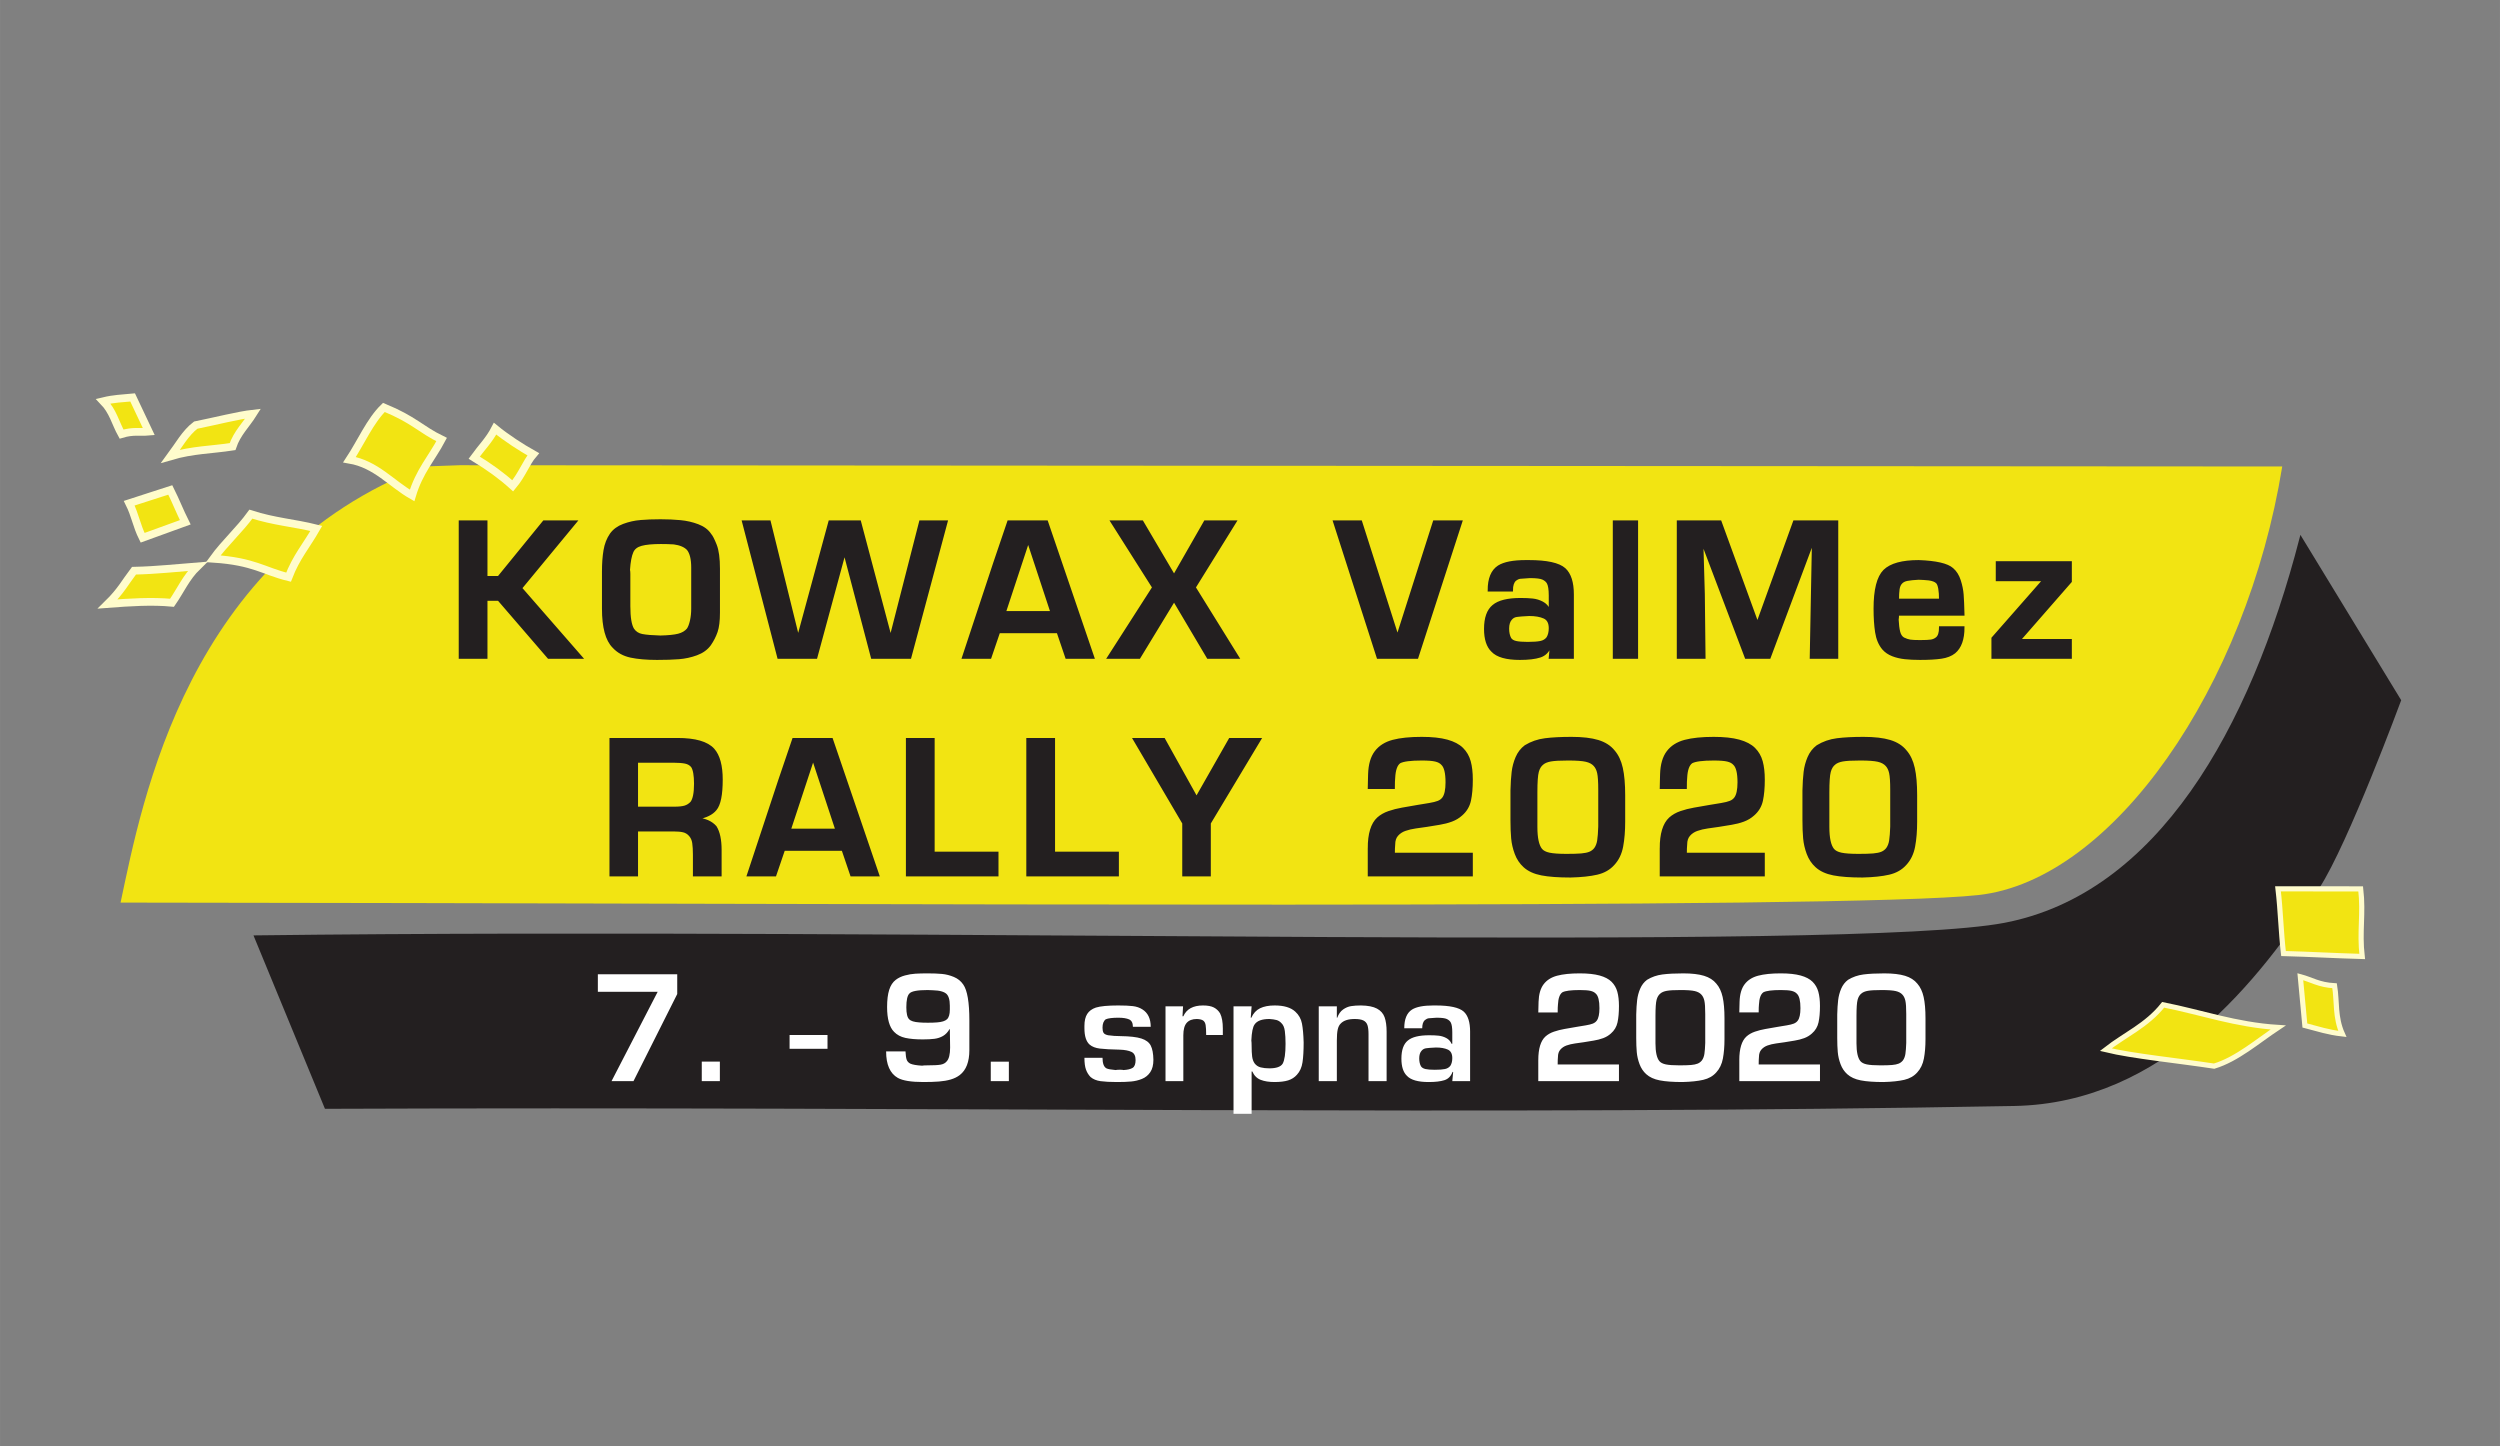
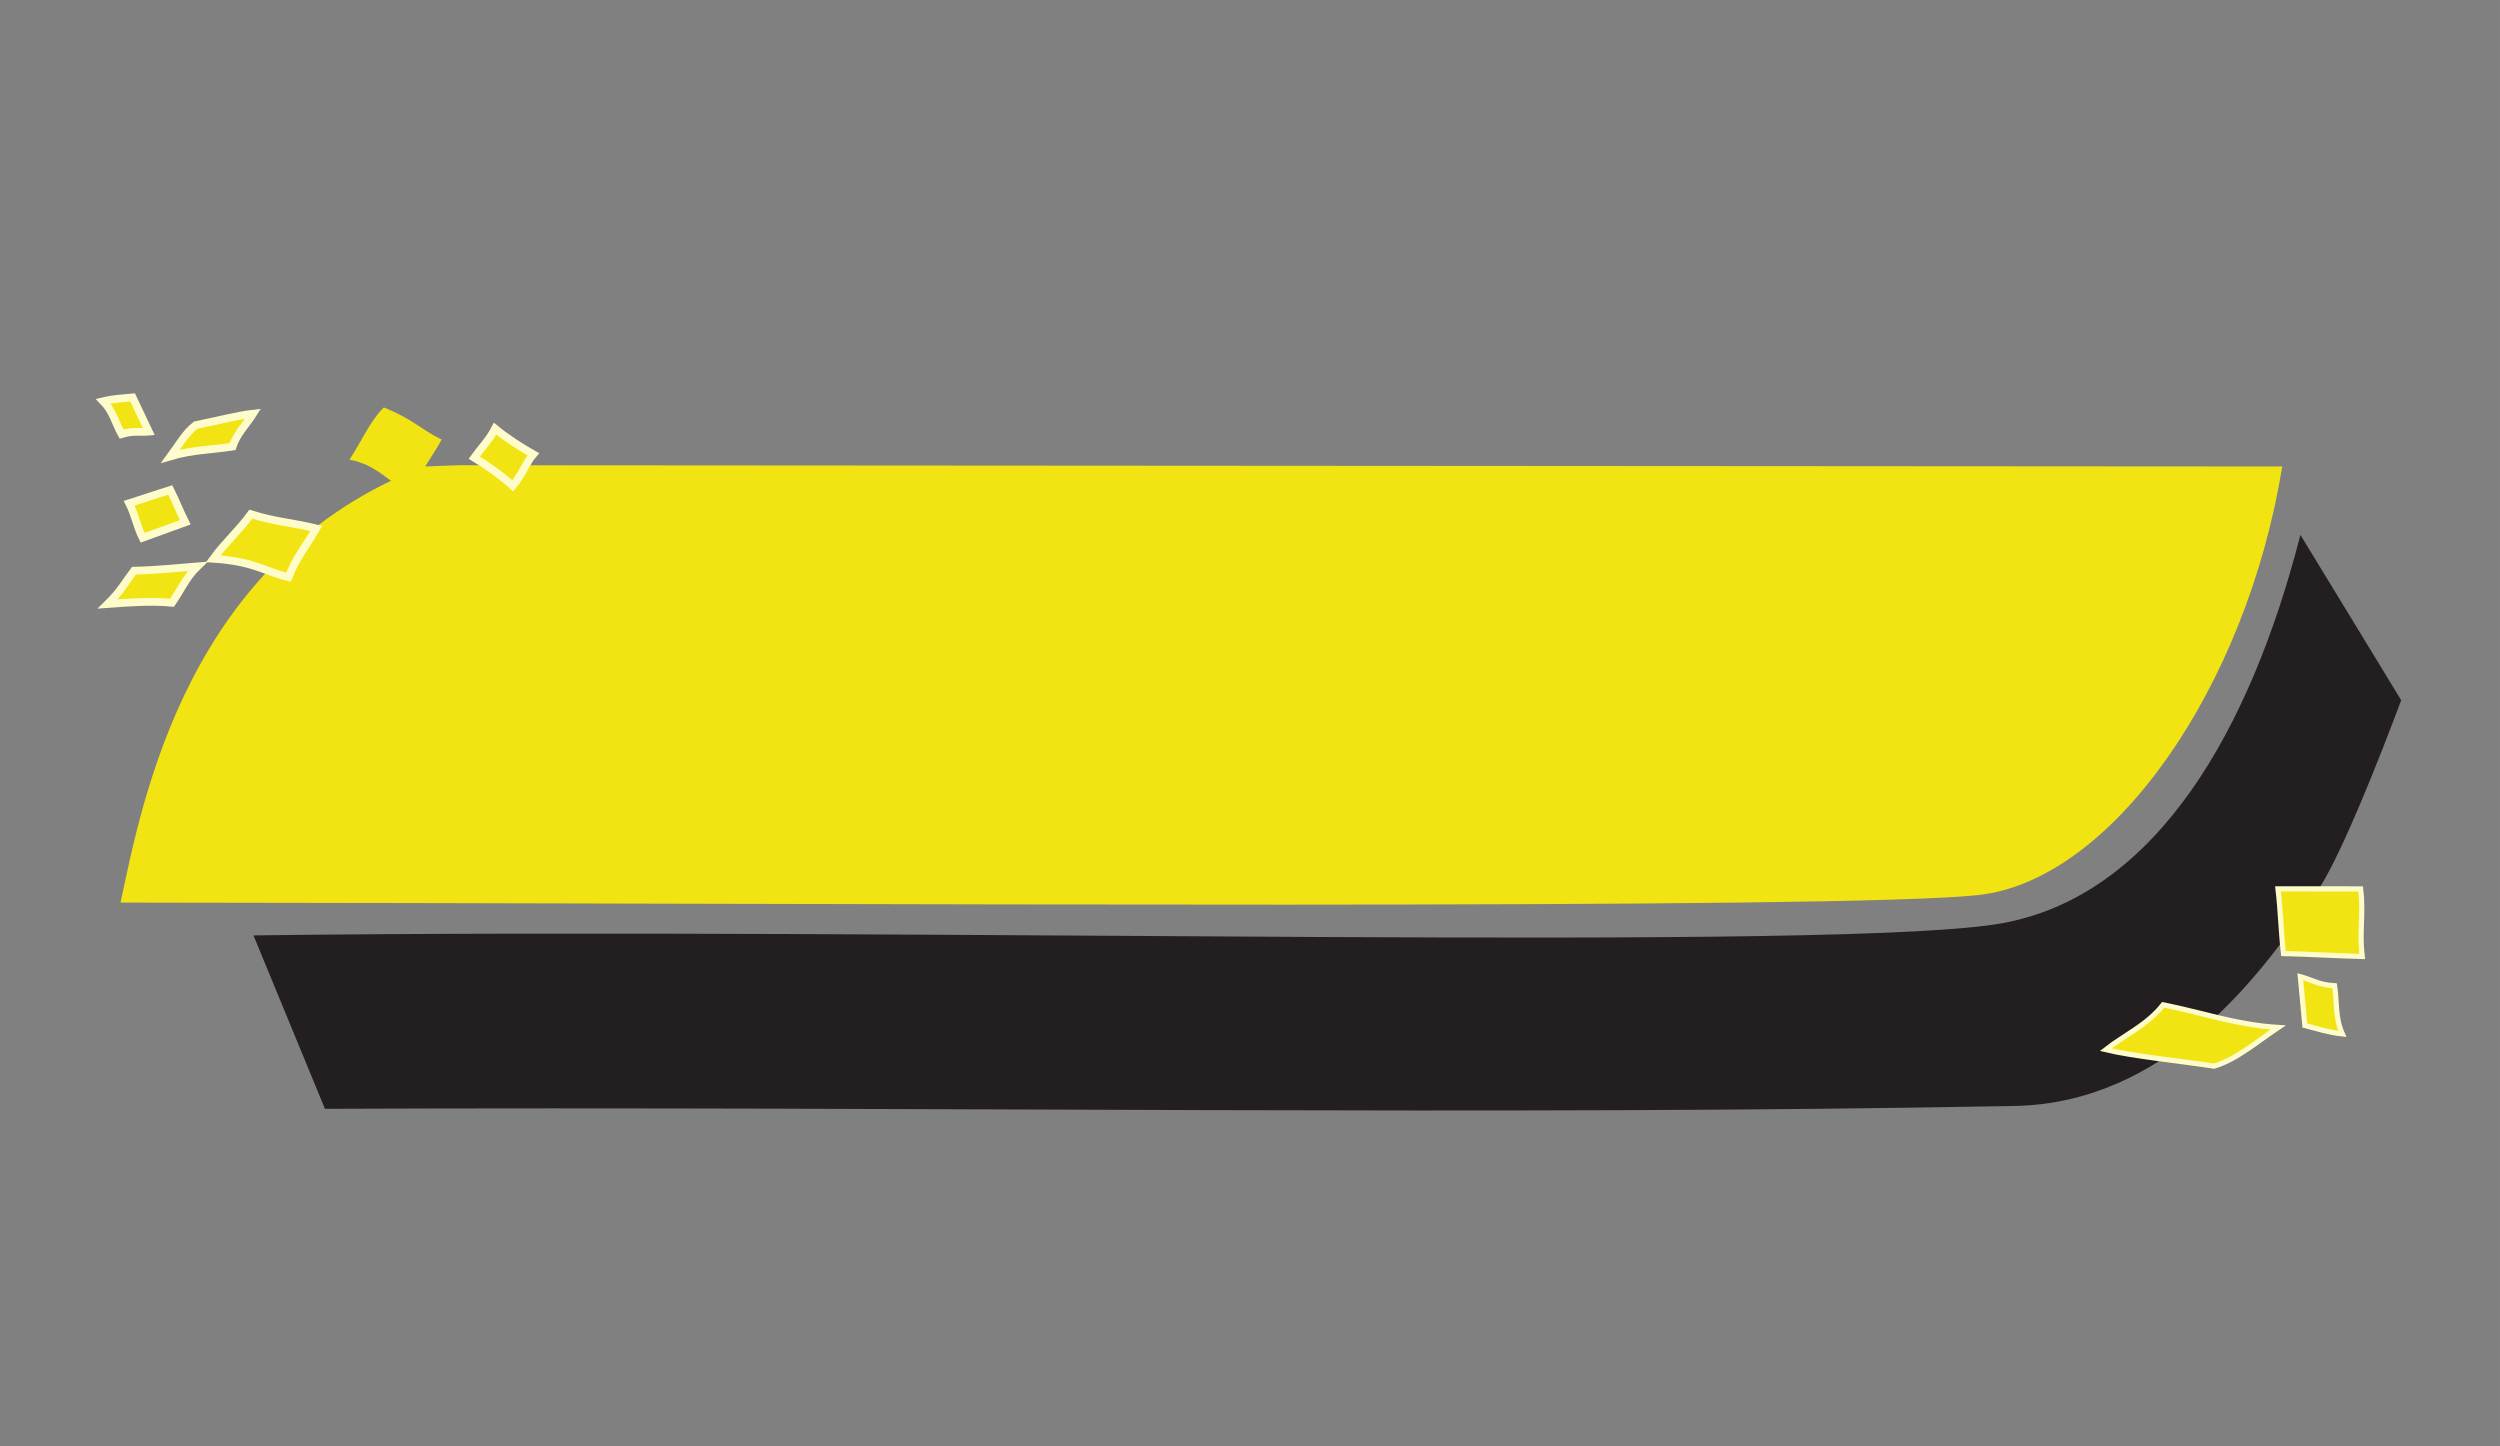
<svg xmlns="http://www.w3.org/2000/svg" width="280" height="162" viewBox="0 0 74.083 42.863" version="1.1" id="svg488">
  <rect x="0" y="0" width="74.083" height="42.863" fill="#808080" stroke="none" />
  <defs id="defs482">
    <clipPath clipPathUnits="userSpaceOnUse" id="clipPath128">
      <path d="M 95.392,642.522 H 499.883 V 790.866 H 95.392 Z" id="path126" />
    </clipPath>
    <clipPath clipPathUnits="userSpaceOnUse" id="clipPath256">
      <path d="M 0,0 H 595.276 V 841.89 H 0 Z" id="path254" />
    </clipPath>
    <clipPath clipPathUnits="userSpaceOnUse" id="clipPath128-6">
      <path d="M 95.392,642.522 H 499.883 V 790.866 H 95.392 Z" id="path126-5" />
    </clipPath>
    <clipPath clipPathUnits="userSpaceOnUse" id="clipPath256-6">
-       <path d="M 0,0 H 595.276 V 841.89 H 0 Z" id="path254-9" />
-     </clipPath>
+       </clipPath>
  </defs>
  <g id="layer1" transform="matrix(0.519,0,0,0.519,15.034,-62.539)">
    <g transform="matrix(0.353,0,0,-0.353,-62.609,414.574)" id="g122">
      <g id="g124" clip-path="url(#clipPath128-6)">
        <g id="g130" transform="translate(163.936,757.621)">
          <path d="M 0,0 5.687,0.202 C 104.89,0.134 201.311,0.067 300.514,-0.002 294.739,-35.672 273.09,-66.915 251.391,-69.319 229.693,-71.724 74.38,-70.653 -49.135,-70.541 -45.629,-54.109 -38.368,-14.637 0,0" style="fill:#f2e412;fill-opacity:1;fill-rule:evenodd;stroke:none" id="path132" />
        </g>
        <g id="g134" transform="translate(157.392,767.175)">
          <path d="M 0,0 C 4.917,-2.022 5.896,-3.521 9.34,-5.198 7.747,-8.213 5.738,-10.311 4.562,-14.242 1.187,-12.313 -1.272,-9.191 -5.563,-8.456 -3.709,-5.637 -2.215,-2.152 0,0" style="fill:#f2e412;fill-opacity:1;fill-rule:evenodd;stroke:none" id="path136" />
        </g>
        <g id="g138" transform="translate(157.392,767.175)">
-           <path d="M 0,0 C 4.917,-2.022 5.896,-3.521 9.34,-5.198 7.747,-8.213 5.738,-10.311 4.562,-14.242 1.187,-12.313 -1.272,-9.191 -5.563,-8.456 -3.709,-5.637 -2.215,-2.152 0,0 Z" style="fill:none;stroke:#fffccc;stroke-width:1.251;stroke-linecap:butt;stroke-linejoin:miter;stroke-miterlimit:22.926;stroke-dasharray:none;stroke-opacity:1" id="path140" />
-         </g>
+           </g>
        <g id="g142" transform="translate(136.252,766.174)">
          <path d="m 0,0 c -1.113,-1.78 -2.614,-3.172 -3.338,-5.341 -3.338,-0.519 -6.454,-0.511 -10.014,-1.557 1.261,1.705 2.411,3.8 4.061,5.034 C -6.194,-1.242 -2.348,-0.26 0,0" style="fill:#f2e412;fill-opacity:1;fill-rule:evenodd;stroke:none" id="path144" />
        </g>
        <g id="g146" transform="translate(136.252,766.174)">
          <path d="m 0,0 c -1.113,-1.78 -2.614,-3.172 -3.338,-5.341 -3.338,-0.519 -6.454,-0.511 -10.014,-1.557 1.261,1.705 2.411,3.8 4.061,5.034 C -6.194,-1.242 -2.348,-0.26 0,0 Z" style="fill:none;stroke:#fffccc;stroke-width:1.251;stroke-linecap:butt;stroke-linejoin:miter;stroke-miterlimit:22.926;stroke-dasharray:none;stroke-opacity:1" id="path148" />
        </g>
        <g id="g150" transform="translate(135.876,749.907)">
          <path d="M 0,0 C 3.865,-1.237 6.965,-1.402 10.58,-2.306 8.996,-5.091 7.346,-6.933 6.095,-10.189 2.038,-9.196 0.534,-7.648 -6.077,-7.21 -4.223,-4.651 -1.854,-2.559 0,0" style="fill:#f2e412;fill-opacity:1;fill-rule:evenodd;stroke:none" id="path152" />
        </g>
        <g id="g154" transform="translate(135.876,749.907)">
          <path d="M 0,0 C 3.865,-1.237 6.965,-1.402 10.58,-2.306 8.996,-5.091 7.346,-6.933 6.095,-10.189 2.038,-9.196 0.534,-7.648 -6.077,-7.21 -4.223,-4.651 -1.854,-2.559 0,0 Z" style="fill:none;stroke:#fffccc;stroke-width:1.251;stroke-linecap:butt;stroke-linejoin:miter;stroke-miterlimit:22.926;stroke-dasharray:none;stroke-opacity:1" id="path156" />
        </g>
        <g id="g158" transform="translate(125.266,748.594)">
          <path d="M 0,0 -6.899,-2.504 C -7.9,-0.501 -8.069,1.085 -9.07,3.088 -6.622,3.904 -4.869,4.415 -2.421,5.23 -1.512,3.413 -0.909,1.818 0,0" style="fill:#f2e412;fill-opacity:1;fill-rule:evenodd;stroke:none" id="path160" />
        </g>
        <g id="g162" transform="translate(125.266,748.594)">
          <path d="M 0,0 -6.899,-2.504 C -7.9,-0.501 -8.069,1.085 -9.07,3.088 -6.622,3.904 -4.869,4.415 -2.421,5.23 -1.512,3.413 -0.909,1.818 0,0 Z" style="fill:none;stroke:#fffccc;stroke-width:1.251;stroke-linecap:butt;stroke-linejoin:miter;stroke-miterlimit:22.926;stroke-dasharray:none;stroke-opacity:1" id="path164" />
        </g>
        <g id="g166" transform="translate(111.997,768.177)">
          <path d="M 0,0 C 1.808,0.435 2.896,0.425 4.755,0.611 L 7.371,-4.921 C 5.902,-5.053 4.861,-4.744 2.963,-5.319 1.975,-3.546 1.596,-1.648 0,0" style="fill:#f2e412;fill-opacity:1;fill-rule:evenodd;stroke:none" id="path168" />
        </g>
        <g id="g170" transform="translate(111.997,768.177)">
          <path d="M 0,0 C 1.808,0.435 2.896,0.425 4.755,0.611 L 7.371,-4.921 C 5.902,-5.053 4.861,-4.744 2.963,-5.319 1.975,-3.546 1.596,-1.648 0,0 Z" style="fill:none;stroke:#fffccc;stroke-width:1.251;stroke-linecap:butt;stroke-linejoin:miter;stroke-miterlimit:22.926;stroke-dasharray:none;stroke-opacity:1" id="path172" />
        </g>
        <g id="g174" transform="translate(112.72,735.38)">
          <path d="m 0,0 c 3.551,0.273 7.171,0.504 10.404,0.196 1.372,1.966 2.26,4.097 4.116,5.897 C 11.108,5.834 8.01,5.461 4.252,5.381 2.816,3.505 2.155,2.112 0,0" style="fill:#f2e412;fill-opacity:1;fill-rule:evenodd;stroke:none" id="path176" />
        </g>
        <g id="g178" transform="translate(112.72,735.38)">
          <path d="m 0,0 c 3.551,0.273 7.171,0.504 10.404,0.196 1.372,1.966 2.26,4.097 4.116,5.897 C 11.108,5.834 8.01,5.461 4.252,5.381 2.816,3.505 2.155,2.112 0,0 Z" style="fill:none;stroke:#fffccc;stroke-width:1.251;stroke-linecap:butt;stroke-linejoin:miter;stroke-miterlimit:22.926;stroke-dasharray:none;stroke-opacity:1" id="path180" />
        </g>
        <g id="g182" transform="translate(172,759.051)">
          <path d="M 0,0 C 1.15,1.595 2.421,2.828 3.378,4.685 5.155,3.226 7.609,1.628 9.552,0.542 8.394,-0.804 7.789,-2.704 6.231,-4.562 4.397,-2.902 2.467,-1.507 0,0" style="fill:#f2e412;fill-opacity:1;fill-rule:evenodd;stroke:none" id="path184" />
        </g>
        <g id="g186" transform="translate(172,759.051)">
          <path d="M 0,0 C 1.15,1.595 2.421,2.828 3.378,4.685 5.155,3.226 7.609,1.628 9.552,0.542 8.394,-0.804 7.789,-2.704 6.231,-4.562 4.397,-2.902 2.467,-1.507 0,0 Z" style="fill:none;stroke:#fffccc;stroke-width:1.251;stroke-linecap:butt;stroke-linejoin:miter;stroke-miterlimit:22.926;stroke-dasharray:none;stroke-opacity:1" id="path188" />
        </g>
        <g id="g190" transform="translate(136.649,681.542)">
          <path d="m 0,0 c 108.534,1.346 258.13,-2.741 282.94,2.038 24.811,4.779 39.864,31.417 47.89,62.378 l 15.951,-26.169 c 0,0 -8.523,-23.075 -13.174,-30.219 -9.662,-14.842 -25.037,-34.698 -49.141,-35.152 -84.2,-1.584 -172.921,-0.052 -273.097,-0.459 z" style="fill:#231f20;fill-opacity:1;fill-rule:evenodd;stroke:#231f20;stroke-width:0.473;stroke-linecap:butt;stroke-linejoin:miter;stroke-miterlimit:22.926;stroke-dasharray:none;stroke-opacity:1" id="path192" />
        </g>
        <g id="g194" transform="translate(435.906,663.29)">
          <path d="M 0,0 C 3.095,2.419 6.625,3.905 9.284,7.256 15.486,6.034 20.959,4.027 27.888,3.591 24.58,1.398 21.218,-1.55 17.528,-2.665 11.686,-1.777 4.294,-1.044 0,0" style="fill:#f2e412;fill-opacity:1;fill-rule:evenodd;stroke:none" id="path196" />
        </g>
        <g id="g198" transform="translate(435.906,663.29)">
          <path d="M 0,0 C 3.095,2.419 6.625,3.905 9.284,7.256 15.486,6.034 20.959,4.027 27.888,3.591 24.58,1.398 21.218,-1.55 17.528,-2.665 11.686,-1.777 4.294,-1.044 0,0 Z" style="fill:none;stroke:#fffccc;stroke-width:0.834;stroke-linecap:butt;stroke-linejoin:miter;stroke-miterlimit:22.926;stroke-dasharray:none;stroke-opacity:1" id="path200" />
        </g>
        <g id="g202" transform="translate(463.766,689.305)">
          <path d="m 0,0 13.375,-0.009 c 0.468,-4.054 -0.232,-6.876 0.236,-10.93 -4.701,0.128 -8.023,0.346 -12.723,0.473 C 0.464,-6.787 0.424,-3.679 0,0" style="fill:#f2e412;fill-opacity:1;fill-rule:evenodd;stroke:none" id="path204" />
        </g>
        <g id="g206" transform="translate(463.766,689.305)">
          <path d="m 0,0 13.375,-0.009 c 0.468,-4.054 -0.232,-6.876 0.236,-10.93 -4.701,0.128 -8.023,0.346 -12.723,0.473 C 0.464,-6.787 0.424,-3.679 0,0 Z" style="fill:none;stroke:#fffccc;stroke-width:0.834;stroke-linecap:butt;stroke-linejoin:miter;stroke-miterlimit:22.926;stroke-dasharray:none;stroke-opacity:1" id="path208" />
        </g>
        <g id="g210" transform="translate(474.171,665.838)">
          <path d="M 0,0 C -2.394,0.271 -3.715,0.765 -6.061,1.362 L -6.797,9.257 C -4.949,8.768 -3.818,7.93 -1.253,7.79 -0.835,5.193 -1.213,2.714 0,0" style="fill:#f2e412;fill-opacity:1;fill-rule:evenodd;stroke:none" id="path212" />
        </g>
        <g id="g214" transform="translate(474.171,665.838)">
          <path d="M 0,0 C -2.394,0.271 -3.715,0.765 -6.061,1.362 L -6.797,9.257 C -4.949,8.768 -3.818,7.93 -1.253,7.79 -0.835,5.193 -1.213,2.714 0,0 Z" style="fill:none;stroke:#fffccc;stroke-width:0.834;stroke-linecap:butt;stroke-linejoin:miter;stroke-miterlimit:22.926;stroke-dasharray:none;stroke-opacity:1" id="path216" />
        </g>
        <g id="g218" transform="translate(43.994,125.072)">
          <path d="m 0,0 c 2.085,0 4.17,-2.085 4.17,-4.17 0,-2.085 -2.085,-4.17 -4.17,-4.17 -2.085,0 -4.17,2.085 -4.17,4.17 C -4.17,-2.085 -2.085,0 0,0" style="fill:#ffffff;fill-opacity:1;fill-rule:nonzero;stroke:#000000;stroke-width:0.25;stroke-linecap:butt;stroke-linejoin:miter;stroke-miterlimit:10;stroke-dasharray:none;stroke-opacity:1" id="path220" />
        </g>
        <g id="g222" transform="translate(43.994,852.31)">
          <path d="m 0,0 c 2.085,0 4.17,-2.085 4.17,-4.17 0,-2.085 -2.085,-4.17 -4.17,-4.17 -2.085,0 -4.17,2.085 -4.17,4.17 C -4.17,-2.085 -2.085,0 0,0" style="fill:#ffffff;fill-opacity:1;fill-rule:nonzero;stroke:#000000;stroke-width:0.25;stroke-linecap:butt;stroke-linejoin:miter;stroke-miterlimit:10;stroke-dasharray:none;stroke-opacity:1" id="path224" />
        </g>
        <g id="g226" transform="translate(566.07,852.31)">
          <path d="m 0,0 c 2.085,0 4.17,-2.085 4.17,-4.17 0,-2.085 -2.085,-4.17 -4.17,-4.17 -2.085,0 -4.17,2.085 -4.17,4.17 C -4.17,-2.085 -2.085,0 0,0" style="fill:#ffffff;fill-opacity:1;fill-rule:nonzero;stroke:#000000;stroke-width:0.25;stroke-linecap:butt;stroke-linejoin:miter;stroke-miterlimit:10;stroke-dasharray:none;stroke-opacity:1" id="path228" />
        </g>
        <g id="g230" transform="translate(566.07,125.072)">
          <path d="m 0,0 c 2.085,0 4.17,-2.085 4.17,-4.17 0,-2.085 -2.085,-4.17 -4.17,-4.17 -2.085,0 -4.17,2.085 -4.17,4.17 C -4.17,-2.085 -2.085,0 0,0" style="fill:#ffffff;fill-opacity:1;fill-rule:nonzero;stroke:#000000;stroke-width:0.25;stroke-linecap:butt;stroke-linejoin:miter;stroke-miterlimit:10;stroke-dasharray:none;stroke-opacity:1" id="path232" />
        </g>
        <g id="g234" transform="translate(43.994,150.092)">
          <path d="m 0,0 c 2.085,0 4.17,-2.085 4.17,-4.17 0,-2.085 -2.085,-4.17 -4.17,-4.17 -2.085,0 -4.17,2.085 -4.17,4.17 C -4.17,-2.085 -2.085,0 0,0" style="fill:#000000;fill-opacity:1;fill-rule:nonzero;stroke:#ffffff;stroke-width:0.25;stroke-linecap:butt;stroke-linejoin:miter;stroke-miterlimit:10;stroke-dasharray:none;stroke-opacity:1" id="path236" />
        </g>
        <g id="g238" transform="translate(43.994,827.29)">
          <path d="m 0,0 c 2.085,0 4.17,-2.085 4.17,-4.17 0,-2.085 -2.085,-4.17 -4.17,-4.17 -2.085,0 -4.17,2.085 -4.17,4.17 C -4.17,-2.085 -2.085,0 0,0" style="fill:#000000;fill-opacity:1;fill-rule:nonzero;stroke:#ffffff;stroke-width:0.25;stroke-linecap:butt;stroke-linejoin:miter;stroke-miterlimit:10;stroke-dasharray:none;stroke-opacity:1" id="path240" />
        </g>
        <g id="g242" transform="translate(566.07,827.29)">
-           <path d="m 0,0 c 2.085,0 4.17,-2.085 4.17,-4.17 0,-2.085 -2.085,-4.17 -4.17,-4.17 -2.085,0 -4.17,2.085 -4.17,4.17 C -4.17,-2.085 -2.085,0 0,0" style="fill:#000000;fill-opacity:1;fill-rule:nonzero;stroke:#ffffff;stroke-width:0.25;stroke-linecap:butt;stroke-linejoin:miter;stroke-miterlimit:10;stroke-dasharray:none;stroke-opacity:1" id="path244" />
-         </g>
+           </g>
        <g id="g246" transform="translate(566.07,150.092)">
          <path d="m 0,0 c 2.085,0 4.17,-2.085 4.17,-4.17 0,-2.085 -2.085,-4.17 -4.17,-4.17 -2.085,0 -4.17,2.085 -4.17,4.17 C -4.17,-2.085 -2.085,0 0,0" style="fill:#000000;fill-opacity:1;fill-rule:nonzero;stroke:#ffffff;stroke-width:0.25;stroke-linecap:butt;stroke-linejoin:miter;stroke-miterlimit:10;stroke-dasharray:none;stroke-opacity:1" id="path248" />
        </g>
      </g>
    </g>
    <g transform="matrix(0.353,0,0,-0.353,-61.996,415.195)" id="g250">
      <g id="g252" clip-path="url(#clipPath256-6)">
        <g id="g258" transform="translate(199.943,674.412)">
          <path d="m 0,0 -7.467,-14.456 h 3.551 l 7.078,14.09 V 2.837 H -9.678 V 0 Z m 7.131,-14.456 h 2.927 v 3.158 H 7.131 Z m 14.203,5.235 h 6.136 v 2.235 h -6.136 z m 29.08,4.588 c 0,2.935 -0.33,4.871 -0.99,5.81 -0.372,0.547 -0.876,0.955 -1.512,1.221 -0.636,0.266 -1.28,0.43 -1.933,0.49 -0.653,0.06 -1.427,0.09 -2.32,0.09 -0.762,0 -1.418,-0.017 -1.97,-0.051 C 41.137,2.893 40.573,2.799 39.997,2.643 39.421,2.487 38.927,2.252 38.514,1.936 38.026,1.565 37.67,1.022 37.445,0.309 c -0.226,-0.713 -0.338,-1.638 -0.338,-2.776 0,-1.921 0.377,-3.26 1.131,-4.014 0.469,-0.488 1.077,-0.813 1.824,-0.977 0.747,-0.163 1.683,-0.245 2.809,-0.245 0.769,0 1.406,0.033 1.908,0.099 0.503,0.066 0.962,0.219 1.377,0.459 0.414,0.241 0.764,0.609 1.05,1.105 h 0.05 l 0.045,-2.975 c 0,-1.105 -0.185,-1.852 -0.557,-2.243 -0.225,-0.278 -0.553,-0.455 -0.982,-0.53 -0.43,-0.075 -1.163,-0.112 -2.198,-0.112 -0.338,0 -0.607,-0.017 -0.805,-0.051 -0.886,0.053 -1.517,0.162 -1.892,0.327 -0.3,0.154 -0.499,0.372 -0.597,0.655 -0.097,0.284 -0.159,0.726 -0.185,1.326 h -3.136 c 0,-2.137 0.631,-3.565 1.892,-4.285 0.795,-0.446 2.171,-0.669 4.126,-0.669 0.983,0 1.827,0.028 2.53,0.082 0.704,0.054 1.338,0.164 1.903,0.329 0.565,0.165 1.053,0.405 1.466,0.721 1.032,0.799 1.548,2.137 1.548,4.013 z m -3.158,1.754 c 0,-0.759 -0.154,-1.281 -0.461,-1.567 -0.301,-0.282 -0.839,-0.451 -1.616,-0.507 -0.383,-0.034 -0.874,-0.051 -1.475,-0.051 -0.6,0 -1.069,0.017 -1.407,0.051 -0.818,0.056 -1.357,0.225 -1.616,0.507 -0.307,0.286 -0.461,0.932 -0.461,1.938 0,1.169 0.169,1.914 0.506,2.237 0.323,0.368 1.301,0.552 2.933,0.552 0.267,-0.011 0.551,-0.022 0.853,-0.033 0.302,-0.012 0.566,-0.031 0.791,-0.057 0.225,-0.026 0.461,-0.077 0.706,-0.152 0.246,-0.075 0.454,-0.178 0.623,-0.31 0.416,-0.327 0.624,-0.988 0.624,-1.983 v -0.254 z m 6.62,-11.577 h 2.927 v 3.158 h -2.927 z m 24.51,11.619 c -0.435,0.277 -0.948,0.451 -1.539,0.521 -0.591,0.069 -1.369,0.104 -2.334,0.104 -1.707,0 -2.921,-0.115 -3.642,-0.344 C 70.244,-2.77 69.78,-3.111 69.478,-3.58 69.176,-4.049 69.025,-4.7 69.025,-5.534 v -0.365 c 0,-1.273 0.283,-2.157 0.85,-2.652 0.398,-0.338 0.949,-0.55 1.655,-0.636 0.705,-0.086 1.777,-0.145 3.214,-0.175 0.814,-0.03 1.444,-0.15 1.889,-0.36 0.444,-0.21 0.667,-0.651 0.667,-1.323 0,-0.645 -0.163,-1.067 -0.487,-1.266 -0.325,-0.199 -0.823,-0.315 -1.495,-0.349 -0.075,0.034 -0.221,0.05 -0.439,0.05 h -0.231 c -0.229,0 -0.42,-0.016 -0.574,-0.05 -0.754,0.064 -1.253,0.157 -1.497,0.281 -0.417,0.237 -0.625,0.805 -0.625,1.706 h -2.927 c 0,-0.807 0.083,-1.443 0.25,-1.908 0.167,-0.466 0.414,-0.867 0.741,-1.205 0.416,-0.357 0.961,-0.581 1.635,-0.673 0.673,-0.092 1.543,-0.138 2.609,-0.138 h 0.158 c 0.833,0 1.556,0.028 2.17,0.085 0.613,0.056 1.197,0.197 1.75,0.422 0.554,0.225 1,0.587 1.337,1.086 0.338,0.499 0.507,1.167 0.507,2.004 -0.019,1.01 -0.162,1.776 -0.431,2.3 -0.268,0.523 -0.776,0.904 -1.522,1.143 -0.747,0.238 -1.864,0.366 -3.35,0.385 -0.705,0 -1.381,0.047 -2.026,0.141 -0.402,0.086 -0.652,0.228 -0.752,0.425 -0.099,0.197 -0.149,0.463 -0.149,0.797 0,0.649 0.176,1.103 0.529,1.362 0.409,0.169 1.087,0.253 2.032,0.253 0.751,0 1.331,-0.091 1.74,-0.273 0.409,-0.182 0.613,-0.582 0.613,-1.202 h 2.883 c 0,1.321 -0.455,2.265 -1.363,2.832 m 6.592,0.484 h -2.837 v -12.103 h 2.882 v 7.425 c 0,0.923 0.182,1.592 0.547,2.007 0.365,0.415 0.913,0.622 1.646,0.622 0.474,-0.019 0.814,-0.103 1.021,-0.253 0.206,-0.151 0.338,-0.394 0.394,-0.732 0.057,-0.338 0.085,-0.871 0.085,-1.599 h 2.696 v 1.036 c 0,1.043 -0.146,1.859 -0.438,2.449 -0.251,0.42 -0.587,0.74 -1.008,0.959 -0.42,0.22 -1.007,0.33 -1.762,0.33 -1.606,0 -2.667,-0.584 -3.181,-1.751 h -0.135 z m 12.565,-9.879 c -0.406,0.101 -0.736,0.319 -0.991,0.653 -0.21,0.297 -0.343,0.667 -0.4,1.11 -0.056,0.443 -0.084,1.019 -0.084,1.729 0,0.383 -0.015,0.667 -0.045,0.851 0.056,1.333 0.232,2.202 0.529,2.608 0.394,0.586 1.193,0.879 2.398,0.879 0.465,-0.03 0.849,-0.086 1.151,-0.169 0.302,-0.083 0.572,-0.257 0.808,-0.524 0.278,-0.263 0.455,-0.684 0.532,-1.262 0.077,-0.578 0.115,-1.265 0.115,-2.062 0,-1.573 -0.154,-2.642 -0.461,-3.205 -0.312,-0.507 -1.027,-0.76 -2.145,-0.76 -0.533,0 -1.002,0.05 -1.407,0.152 M 96.18,-12.89 c 0.297,-0.666 0.748,-1.117 1.354,-1.353 0.606,-0.236 1.347,-0.354 2.221,-0.354 0.919,0 1.662,0.089 2.226,0.268 0.565,0.178 1.037,0.481 1.416,0.909 0.48,0.521 0.782,1.195 0.904,2.021 0.122,0.825 0.183,1.889 0.183,3.191 -0.034,1.265 -0.124,2.284 -0.271,3.057 -0.146,0.773 -0.51,1.422 -1.092,1.948 -0.72,0.66 -1.827,0.991 -3.321,0.991 -0.957,0 -1.746,-0.151 -2.367,-0.453 -0.621,-0.303 -1.091,-0.812 -1.41,-1.529 h -0.096 l 0.141,1.841 h -2.927 v -17.383 h 2.927 v 6.846 z m 13.674,10.537 h -2.927 v -12.103 h 2.927 v 6.569 c 0,0.77 0.047,1.365 0.141,1.788 0.094,0.422 0.255,0.742 0.484,0.959 0.463,0.492 1.216,0.738 2.26,0.738 0.62,0 1.091,-0.08 1.412,-0.239 0.321,-0.16 0.539,-0.412 0.654,-0.757 0.114,-0.346 0.172,-0.828 0.172,-1.447 v -7.611 h 2.927 v 7.977 c 0,0.972 -0.109,1.76 -0.327,2.364 -0.217,0.604 -0.627,1.069 -1.23,1.393 -0.602,0.325 -1.468,0.495 -2.598,0.51 -0.604,0 -1.133,-0.036 -1.587,-0.107 -0.454,-0.072 -0.888,-0.254 -1.3,-0.546 -0.413,-0.293 -0.727,-0.736 -0.94,-1.329 h -0.068 z m 14.417,-6.784 c 0.292,0.046 0.827,0.087 1.604,0.124 0.792,0 1.432,-0.11 1.919,-0.332 0.488,-0.222 0.732,-0.681 0.732,-1.376 0,-0.492 -0.099,-0.902 -0.298,-1.229 -0.21,-0.282 -0.505,-0.463 -0.884,-0.544 -0.379,-0.081 -0.929,-0.121 -1.649,-0.121 -0.653,0 -1.154,0.039 -1.503,0.118 -0.349,0.079 -0.595,0.231 -0.738,0.457 -0.184,0.338 -0.276,0.761 -0.276,1.268 0,0.538 0.124,0.946 0.372,1.224 0.188,0.229 0.428,0.366 0.721,0.411 m 4.255,-5.319 h 2.882 v 8.022 c 0,1.531 -0.345,2.608 -1.035,3.231 -0.74,0.66 -2.254,0.991 -4.543,0.991 h -0.389 c -1.583,0 -2.73,-0.224 -3.439,-0.67 -0.83,-0.537 -1.244,-1.543 -1.244,-3.017 h 2.905 c 0,0.611 0.138,1.048 0.416,1.311 0.225,0.177 0.436,0.278 0.633,0.304 0.197,0.026 0.617,0.056 1.259,0.09 0.818,0 1.374,-0.069 1.669,-0.208 0.294,-0.139 0.505,-0.323 0.633,-0.552 0.169,-0.3 0.253,-0.839 0.253,-1.615 v -1.847 h -0.112 c -0.184,0.42 -0.471,0.733 -0.862,0.937 -0.39,0.205 -0.798,0.331 -1.224,0.378 -0.426,0.047 -0.937,0.07 -1.534,0.07 -1.632,0 -2.786,-0.285 -3.462,-0.856 -0.691,-0.563 -1.036,-1.538 -1.036,-2.927 0,-1.283 0.3,-2.212 0.901,-2.786 0.623,-0.665 1.79,-0.997 3.501,-0.997 1.085,0 1.938,0.1 2.559,0.301 0.621,0.2 1.061,0.652 1.32,1.355 l 0.09,-0.045 z m 13.91,3.412 v -3.412 h 13.049 v 2.696 h -9.913 c 0,0.541 0.015,0.948 0.045,1.223 0,0.495 0.132,0.893 0.397,1.193 0.264,0.301 0.598,0.522 1.002,0.665 0.403,0.143 0.862,0.251 1.376,0.324 0.514,0.073 0.972,0.138 1.374,0.194 0.547,0.09 1.093,0.179 1.638,0.268 0.544,0.088 1.052,0.219 1.525,0.393 0.473,0.175 0.888,0.424 1.244,0.746 0.563,0.484 0.922,1.085 1.078,1.801 0.156,0.717 0.234,1.601 0.234,2.651 0,0.897 -0.087,1.664 -0.262,2.3 -0.174,0.636 -0.486,1.176 -0.934,1.621 -0.449,0.444 -1.092,0.782 -1.928,1.013 -0.837,0.23 -1.909,0.346 -3.215,0.346 -1.497,0 -2.719,-0.126 -3.664,-0.377 -0.946,-0.251 -1.673,-0.712 -2.182,-1.383 -0.508,-0.671 -0.781,-1.614 -0.819,-2.829 0,-0.199 -0.007,-0.486 -0.022,-0.862 -0.015,-0.375 -0.023,-0.664 -0.023,-0.867 h 3.136 c 0,0.586 0.015,1.01 0.045,1.273 0.048,1.021 0.287,1.682 0.715,1.982 0.457,0.244 1.396,0.366 2.814,0.366 0.788,0 1.371,-0.045 1.748,-0.135 0.377,-0.09 0.663,-0.244 0.859,-0.462 0.382,-0.353 0.574,-1.13 0.574,-2.331 0,-0.969 -0.147,-1.645 -0.439,-2.028 -0.158,-0.21 -0.373,-0.369 -0.645,-0.476 -0.272,-0.107 -0.646,-0.2 -1.123,-0.278 -0.476,-0.079 -0.955,-0.158 -1.435,-0.237 -0.758,-0.131 -1.432,-0.249 -2.021,-0.352 -0.589,-0.103 -1.155,-0.248 -1.697,-0.433 -0.543,-0.186 -1.002,-0.448 -1.377,-0.786 -0.769,-0.706 -1.154,-1.975 -1.154,-3.807 m 25.309,11.159 c 0.469,-0.111 0.826,-0.301 1.07,-0.572 0.229,-0.24 0.39,-0.571 0.484,-0.991 0.094,-0.421 0.141,-1.137 0.141,-2.147 v -4.682 c -0.026,-0.759 -0.072,-1.348 -0.135,-1.767 -0.064,-0.419 -0.197,-0.769 -0.4,-1.051 -0.188,-0.236 -0.417,-0.411 -0.69,-0.524 -0.272,-0.112 -0.632,-0.187 -1.08,-0.225 -0.449,-0.038 -1.073,-0.056 -1.872,-0.056 -0.991,0 -1.727,0.051 -2.21,0.155 -0.482,0.103 -0.828,0.282 -1.038,0.538 -0.417,0.511 -0.625,1.472 -0.625,2.885 v 4.406 c 0,1.296 0.061,2.171 0.183,2.625 0.122,0.455 0.329,0.795 0.622,1.02 0.236,0.203 0.582,0.346 1.036,0.428 0.454,0.083 1.193,0.124 2.218,0.124 1.062,0 1.827,-0.055 2.296,-0.166 m 1.371,-14.357 c 0.873,0.203 1.572,0.6 2.097,1.193 0.552,0.593 0.913,1.345 1.084,2.255 0.17,0.91 0.256,1.956 0.256,3.138 v 3.366 c 0,1.404 -0.1,2.552 -0.299,3.446 -0.199,0.893 -0.538,1.613 -1.018,2.161 -0.473,0.586 -1.137,1.009 -1.99,1.27 -0.854,0.26 -1.973,0.391 -3.358,0.391 -1.336,0 -2.458,-0.058 -3.367,-0.174 -0.908,-0.116 -1.739,-0.405 -2.493,-0.865 -0.488,-0.368 -0.858,-0.846 -1.109,-1.433 -0.252,-0.588 -0.416,-1.203 -0.493,-1.847 -0.077,-0.643 -0.127,-1.425 -0.149,-2.345 v -3.783 c 0,-0.871 0.029,-1.634 0.087,-2.289 0.058,-0.655 0.209,-1.305 0.451,-1.951 0.242,-0.645 0.601,-1.184 1.078,-1.615 0.54,-0.492 1.27,-0.827 2.189,-1.005 0.92,-0.179 2.141,-0.268 3.665,-0.268 1.374,0.034 2.497,0.152 3.369,0.355 m 5.835,3.198 v -3.412 H 188 v 2.696 h -9.914 c 0,0.541 0.015,0.948 0.045,1.223 0,0.495 0.133,0.893 0.397,1.193 0.265,0.301 0.599,0.522 1.002,0.665 0.404,0.143 0.862,0.251 1.377,0.324 0.514,0.073 0.972,0.138 1.373,0.194 0.548,0.09 1.094,0.179 1.638,0.268 0.544,0.088 1.053,0.219 1.526,0.393 0.473,0.175 0.887,0.424 1.244,0.746 0.563,0.484 0.922,1.085 1.078,1.801 0.156,0.717 0.234,1.601 0.234,2.651 0,0.897 -0.088,1.664 -0.262,2.3 -0.175,0.636 -0.486,1.176 -0.935,1.621 -0.448,0.444 -1.091,0.782 -1.928,1.013 -0.837,0.23 -1.908,0.346 -3.214,0.346 -1.497,0 -2.719,-0.126 -3.665,-0.377 -0.945,-0.251 -1.673,-0.712 -2.181,-1.383 -0.509,-0.671 -0.782,-1.614 -0.819,-2.829 0,-0.199 -0.008,-0.486 -0.023,-0.862 -0.015,-0.375 -0.022,-0.664 -0.022,-0.867 h 3.135 c 0,0.586 0.015,1.01 0.045,1.273 0.049,1.021 0.288,1.682 0.715,1.982 0.458,0.244 1.396,0.366 2.815,0.366 0.788,0 1.371,-0.045 1.748,-0.135 0.377,-0.09 0.663,-0.244 0.858,-0.462 0.383,-0.353 0.575,-1.13 0.575,-2.331 0,-0.969 -0.147,-1.645 -0.44,-2.028 -0.157,-0.21 -0.372,-0.369 -0.644,-0.476 -0.272,-0.107 -0.647,-0.2 -1.123,-0.278 -0.477,-0.079 -0.955,-0.158 -1.436,-0.237 -0.758,-0.131 -1.431,-0.249 -2.021,-0.352 -0.589,-0.103 -1.154,-0.248 -1.697,-0.433 -0.542,-0.186 -1.001,-0.448 -1.376,-0.786 -0.769,-0.706 -1.154,-1.975 -1.154,-3.807 M 200.26,0.115 c 0.469,-0.111 0.826,-0.301 1.07,-0.572 0.229,-0.24 0.39,-0.571 0.484,-0.991 0.094,-0.421 0.141,-1.137 0.141,-2.147 v -4.682 c -0.027,-0.759 -0.072,-1.348 -0.136,-1.767 -0.063,-0.419 -0.197,-0.769 -0.399,-1.051 -0.188,-0.236 -0.418,-0.411 -0.69,-0.524 -0.272,-0.112 -0.632,-0.187 -1.081,-0.225 -0.448,-0.038 -1.072,-0.056 -1.871,-0.056 -0.991,0 -1.728,0.051 -2.21,0.155 -0.482,0.103 -0.828,0.282 -1.039,0.538 -0.416,0.511 -0.624,1.472 -0.624,2.885 v 4.406 c 0,1.296 0.061,2.171 0.183,2.625 0.122,0.455 0.329,0.795 0.622,1.02 0.236,0.203 0.581,0.346 1.035,0.428 0.454,0.083 1.194,0.124 2.218,0.124 1.062,0 1.828,-0.055 2.297,-0.166 m 1.371,-14.357 c 0.872,0.203 1.571,0.6 2.097,1.193 0.551,0.593 0.913,1.345 1.083,2.255 0.171,0.91 0.257,1.956 0.257,3.138 v 3.366 c 0,1.404 -0.1,2.552 -0.299,3.446 -0.199,0.893 -0.538,1.613 -1.019,2.161 -0.473,0.586 -1.136,1.009 -1.99,1.27 -0.853,0.26 -1.973,0.391 -3.358,0.391 -1.336,0 -2.458,-0.058 -3.366,-0.174 -0.908,-0.116 -1.739,-0.405 -2.494,-0.865 -0.488,-0.368 -0.857,-0.846 -1.109,-1.433 -0.251,-0.588 -0.415,-1.203 -0.492,-1.847 -0.077,-0.643 -0.127,-1.425 -0.149,-2.345 v -3.783 c 0,-0.871 0.029,-1.634 0.087,-2.289 0.058,-0.655 0.208,-1.305 0.45,-1.951 0.242,-0.645 0.602,-1.184 1.078,-1.615 0.541,-0.492 1.271,-0.827 2.19,-1.005 0.919,-0.179 2.141,-0.268 3.665,-0.268 1.373,0.034 2.496,0.152 3.369,0.355" style="fill:#ffffff;fill-opacity:1;fill-rule:nonzero;stroke:none" id="path260" />
        </g>
        <g id="g262" transform="translate(204.395,711.516)">
          <path d="m 0,0 c 0.475,-0.096 0.849,-0.31 1.122,-0.644 0.334,-0.497 0.501,-1.437 0.501,-2.822 0,-1.503 -0.205,-2.52 -0.616,-3.05 -0.31,-0.325 -0.664,-0.547 -1.06,-0.666 -0.397,-0.12 -0.963,-0.179 -1.699,-0.179 h -6.077 v 7.504 h 5.955 C -1.1,0.143 -0.475,0.095 0,0 m -12.053,3.752 v -21.997 h 4.224 v 7.275 h 5.461 0.437 c 0.683,0 1.229,-0.049 1.638,-0.147 0.408,-0.098 0.763,-0.315 1.064,-0.652 0.301,-0.336 0.488,-0.756 0.562,-1.26 0.074,-0.504 0.111,-1.137 0.111,-1.901 v -3.315 h 4.247 v 4.074 c 0,1.642 -0.265,2.886 -0.794,3.731 -0.662,0.754 -1.637,1.193 -2.924,1.317 v 0.086 c 1.373,0.248 2.348,0.728 2.924,1.44 0.649,0.763 0.973,2.367 0.973,4.811 0,2.254 -0.442,3.877 -1.325,4.87 C 3.538,3.196 1.611,3.752 -1.234,3.752 Z M 20.672,0.559 H 20.7 l 3.782,-11.472 H 16.889 Z M 15.213,-2.993 10.17,-18.245 h 4.37 l 1.411,4.138 h 9.534 l 1.404,-4.138 h 4.312 L 23.694,3.752 h -6.189 z m 20.683,-15.252 h 14.579 v 3.609 H 40.149 V 3.752 h -4.253 z m 19.474,0 h 14.579 v 3.609 H 59.624 V 3.752 H 55.37 Z m 29.449,0 v 8.421 L 92.968,3.752 H 88.106 L 82.764,-5.635 H 82.65 l -5.221,9.387 h -4.812 l 7.977,-13.576 v -8.421 z m 25.78,4.34 v -4.34 h 16.599 v 3.43 h -12.61 c 0,0.687 0.019,1.205 0.057,1.554 0,0.63 0.168,1.137 0.505,1.519 0.336,0.382 0.761,0.664 1.274,0.845 0.514,0.182 1.097,0.319 1.751,0.412 0.654,0.093 1.237,0.176 1.747,0.247 0.697,0.115 1.392,0.228 2.084,0.34 0.692,0.112 1.339,0.28 1.941,0.502 0.601,0.222 1.129,0.538 1.582,0.948 0.716,0.616 1.173,1.38 1.372,2.291 0.198,0.912 0.297,2.036 0.297,3.373 0,1.14 -0.111,2.115 -0.333,2.924 -0.222,0.809 -0.619,1.496 -1.189,2.062 -0.57,0.566 -1.388,0.995 -2.453,1.289 -1.064,0.293 -2.427,0.44 -4.088,0.44 -1.905,0 -3.459,-0.16 -4.662,-0.479 -1.203,-0.32 -2.128,-0.906 -2.775,-1.76 -0.647,-0.853 -0.994,-2.053 -1.042,-3.598 0,-0.253 -0.009,-0.618 -0.028,-1.096 -0.019,-0.478 -0.029,-0.845 -0.029,-1.103 h 3.989 c 0,0.745 0.019,1.285 0.057,1.619 0.062,1.299 0.365,2.14 0.909,2.522 0.583,0.31 1.776,0.465 3.581,0.465 1.002,0 1.743,-0.057 2.223,-0.172 0.48,-0.114 0.844,-0.31 1.092,-0.587 0.487,-0.449 0.731,-1.438 0.731,-2.966 0,-1.232 -0.187,-2.092 -0.559,-2.579 -0.201,-0.268 -0.474,-0.469 -0.82,-0.605 -0.346,-0.137 -0.822,-0.255 -1.428,-0.355 -0.607,-0.1 -1.215,-0.201 -1.826,-0.301 -0.965,-0.167 -1.822,-0.316 -2.571,-0.448 -0.75,-0.131 -1.469,-0.315 -2.159,-0.551 -0.69,-0.237 -1.274,-0.57 -1.751,-1 -0.979,-0.897 -1.468,-2.511 -1.468,-4.842 M 145.727,0.29 c 0.596,-0.141 1.05,-0.384 1.36,-0.728 0.291,-0.306 0.497,-0.726 0.616,-1.261 0.119,-0.535 0.179,-1.446 0.179,-2.731 v -5.956 c -0.033,-0.965 -0.091,-1.714 -0.172,-2.247 -0.081,-0.533 -0.25,-0.978 -0.508,-1.337 -0.239,-0.301 -0.531,-0.523 -0.877,-0.666 -0.347,-0.144 -0.805,-0.239 -1.375,-0.287 -0.571,-0.048 -1.364,-0.072 -2.381,-0.072 -1.26,0 -2.197,0.066 -2.811,0.198 -0.613,0.131 -1.054,0.359 -1.321,0.684 -0.53,0.65 -0.795,1.873 -0.795,3.67 v 5.605 c 0,1.648 0.078,2.761 0.233,3.34 0.155,0.578 0.419,1.01 0.791,1.297 0.301,0.258 0.74,0.439 1.318,0.545 0.577,0.105 1.518,0.157 2.821,0.157 1.351,0 2.325,-0.07 2.922,-0.211 m 1.743,-18.263 c 1.11,0.257 1.999,0.763 2.668,1.518 0.701,0.754 1.161,1.71 1.378,2.868 0.217,1.157 0.326,2.488 0.326,3.992 v 4.282 c 0,1.785 -0.127,3.246 -0.38,4.382 -0.253,1.136 -0.685,2.053 -1.296,2.75 -0.601,0.745 -1.445,1.283 -2.531,1.615 -1.086,0.331 -2.51,0.497 -4.271,0.497 -1.7,0 -3.127,-0.074 -4.282,-0.221 -1.156,-0.148 -2.213,-0.515 -3.173,-1.101 -0.62,-0.468 -1.09,-1.075 -1.41,-1.822 -0.32,-0.748 -0.529,-1.531 -0.627,-2.349 -0.098,-0.819 -0.161,-1.813 -0.19,-2.983 v -4.813 c 0,-1.107 0.037,-2.078 0.111,-2.911 0.074,-0.833 0.265,-1.66 0.573,-2.482 0.308,-0.821 0.765,-1.506 1.372,-2.055 0.687,-0.625 1.615,-1.052 2.785,-1.278 1.17,-0.227 2.723,-0.34 4.662,-0.34 1.747,0.043 3.175,0.193 4.285,0.451 m 10.355,4.068 v -4.34 h 16.599 v 3.43 h -12.61 c 0,0.687 0.019,1.205 0.057,1.554 0,0.63 0.168,1.137 0.505,1.519 0.337,0.382 0.761,0.664 1.275,0.845 0.513,0.182 1.096,0.319 1.75,0.412 0.654,0.093 1.237,0.176 1.748,0.247 0.697,0.115 1.391,0.228 2.083,0.34 0.693,0.112 1.339,0.28 1.941,0.502 0.601,0.222 1.129,0.538 1.582,0.948 0.717,0.616 1.174,1.38 1.372,2.291 0.198,0.912 0.297,2.036 0.297,3.373 0,1.14 -0.111,2.115 -0.333,2.924 -0.222,0.809 -0.618,1.496 -1.189,2.062 -0.57,0.566 -1.388,0.995 -2.452,1.289 -1.065,0.293 -2.428,0.44 -4.089,0.44 -1.905,0 -3.459,-0.16 -4.662,-0.479 -1.203,-0.32 -2.128,-0.906 -2.774,-1.76 -0.647,-0.853 -0.995,-2.053 -1.042,-3.598 0,-0.253 -0.01,-0.618 -0.029,-1.096 -0.019,-0.478 -0.029,-0.845 -0.029,-1.103 h 3.989 c 0,0.745 0.019,1.285 0.057,1.619 0.062,1.299 0.365,2.14 0.91,2.522 0.582,0.31 1.775,0.465 3.58,0.465 1.002,0 1.744,-0.057 2.223,-0.172 0.48,-0.114 0.844,-0.31 1.092,-0.587 0.487,-0.449 0.731,-1.438 0.731,-2.966 0,-1.232 -0.186,-2.092 -0.559,-2.579 -0.2,-0.268 -0.474,-0.469 -0.82,-0.605 -0.346,-0.137 -0.822,-0.255 -1.428,-0.355 -0.607,-0.1 -1.215,-0.201 -1.826,-0.301 -0.965,-0.167 -1.822,-0.316 -2.571,-0.448 -0.749,-0.131 -1.469,-0.315 -2.159,-0.551 -0.69,-0.237 -1.273,-0.57 -1.751,-1 -0.978,-0.897 -1.468,-2.511 -1.468,-4.842 M 192.953,0.29 c 0.597,-0.141 1.05,-0.384 1.36,-0.728 0.292,-0.306 0.497,-0.726 0.616,-1.261 0.12,-0.535 0.179,-1.446 0.179,-2.731 v -5.956 c -0.033,-0.965 -0.09,-1.714 -0.172,-2.247 -0.081,-0.533 -0.25,-0.978 -0.508,-1.337 -0.239,-0.301 -0.531,-0.523 -0.877,-0.666 -0.346,-0.144 -0.805,-0.239 -1.375,-0.287 -0.571,-0.048 -1.364,-0.072 -2.381,-0.072 -1.26,0 -2.197,0.066 -2.811,0.198 -0.613,0.131 -1.053,0.359 -1.321,0.684 -0.53,0.65 -0.795,1.873 -0.795,3.67 v 5.605 c 0,1.648 0.078,2.761 0.233,3.34 0.155,0.578 0.419,1.01 0.791,1.297 0.301,0.258 0.74,0.439 1.318,0.545 0.578,0.105 1.518,0.157 2.821,0.157 1.351,0 2.325,-0.07 2.922,-0.211 m 1.744,-18.263 c 1.109,0.257 1.998,0.763 2.667,1.518 0.702,0.754 1.161,1.71 1.378,2.868 0.218,1.157 0.326,2.488 0.326,3.992 v 4.282 c 0,1.785 -0.126,3.246 -0.379,4.382 -0.253,1.136 -0.685,2.053 -1.296,2.75 -0.602,0.745 -1.446,1.283 -2.532,1.615 -1.086,0.331 -2.51,0.497 -4.271,0.497 -1.7,0 -3.127,-0.074 -4.282,-0.221 -1.156,-0.148 -2.213,-0.515 -3.172,-1.101 -0.621,-0.468 -1.091,-1.075 -1.411,-1.822 -0.32,-0.748 -0.529,-1.531 -0.627,-2.349 -0.098,-0.819 -0.161,-1.813 -0.189,-2.983 v -4.813 c 0,-1.107 0.037,-2.078 0.111,-2.911 0.074,-0.833 0.265,-1.66 0.572,-2.482 0.308,-0.821 0.765,-1.506 1.372,-2.055 0.687,-0.625 1.616,-1.052 2.785,-1.278 1.17,-0.227 2.724,-0.34 4.662,-0.34 1.747,0.043 3.176,0.193 4.286,0.451" style="fill:#231f20;fill-opacity:1;fill-rule:nonzero;stroke:none" id="path264" />
        </g>
        <g id="g266" transform="translate(204.395,711.516)">
          <path d="m 0,0 c 0.475,-0.096 0.849,-0.31 1.122,-0.644 0.334,-0.497 0.501,-1.437 0.501,-2.822 0,-1.503 -0.205,-2.52 -0.616,-3.05 -0.31,-0.325 -0.664,-0.547 -1.06,-0.666 -0.397,-0.12 -0.963,-0.179 -1.699,-0.179 h -6.077 v 7.504 h 5.955 C -1.1,0.143 -0.475,0.095 0,0 Z m -12.053,3.752 v -21.997 h 4.224 v 7.275 h 5.461 0.437 c 0.683,0 1.229,-0.049 1.638,-0.147 0.408,-0.098 0.763,-0.315 1.064,-0.652 0.301,-0.336 0.488,-0.756 0.562,-1.26 0.074,-0.504 0.111,-1.137 0.111,-1.901 v -3.315 h 4.247 v 4.074 c 0,1.642 -0.265,2.886 -0.794,3.731 -0.662,0.754 -1.637,1.193 -2.924,1.317 v 0.086 c 1.373,0.248 2.348,0.728 2.924,1.44 0.649,0.763 0.973,2.367 0.973,4.811 0,2.254 -0.442,3.877 -1.325,4.87 C 3.538,3.196 1.611,3.752 -1.234,3.752 Z M 20.672,0.559 H 20.7 l 3.782,-11.472 H 16.889 Z M 15.213,-2.993 10.17,-18.245 h 4.37 l 1.411,4.138 h 9.534 l 1.404,-4.138 h 4.312 L 23.694,3.752 h -6.189 z m 20.683,-15.252 h 14.579 v 3.609 H 40.149 V 3.752 h -4.253 z m 19.474,0 h 14.579 v 3.609 H 59.624 V 3.752 H 55.37 Z m 29.449,0 v 8.421 L 92.968,3.752 H 88.106 L 82.764,-5.635 H 82.65 l -5.221,9.387 h -4.812 l 7.977,-13.576 v -8.421 z m 25.78,4.34 v -4.34 h 16.599 v 3.43 h -12.61 c 0,0.687 0.019,1.205 0.057,1.554 0,0.63 0.168,1.137 0.505,1.519 0.336,0.382 0.761,0.664 1.274,0.845 0.514,0.182 1.097,0.319 1.751,0.412 0.654,0.093 1.237,0.176 1.747,0.247 0.697,0.115 1.392,0.228 2.084,0.34 0.692,0.112 1.339,0.28 1.941,0.502 0.601,0.222 1.129,0.538 1.582,0.948 0.716,0.616 1.173,1.38 1.372,2.291 0.198,0.912 0.297,2.036 0.297,3.373 0,1.14 -0.111,2.115 -0.333,2.924 -0.222,0.809 -0.619,1.496 -1.189,2.062 -0.57,0.566 -1.388,0.995 -2.453,1.289 -1.064,0.293 -2.427,0.44 -4.088,0.44 -1.905,0 -3.459,-0.16 -4.662,-0.479 -1.203,-0.32 -2.128,-0.906 -2.775,-1.76 -0.647,-0.853 -0.994,-2.053 -1.042,-3.598 0,-0.253 -0.009,-0.618 -0.028,-1.096 -0.019,-0.478 -0.029,-0.845 -0.029,-1.103 h 3.989 c 0,0.745 0.019,1.285 0.057,1.619 0.062,1.299 0.365,2.14 0.909,2.522 0.583,0.31 1.776,0.465 3.581,0.465 1.002,0 1.743,-0.057 2.223,-0.172 0.48,-0.114 0.844,-0.31 1.092,-0.587 0.487,-0.449 0.731,-1.438 0.731,-2.966 0,-1.232 -0.187,-2.092 -0.559,-2.579 -0.201,-0.268 -0.474,-0.469 -0.82,-0.605 -0.346,-0.137 -0.822,-0.255 -1.428,-0.355 -0.607,-0.1 -1.215,-0.201 -1.826,-0.301 -0.965,-0.167 -1.822,-0.316 -2.571,-0.448 -0.75,-0.131 -1.469,-0.315 -2.159,-0.551 -0.69,-0.237 -1.274,-0.57 -1.751,-1 -0.979,-0.897 -1.468,-2.511 -1.468,-4.842 z M 145.727,0.29 c 0.596,-0.141 1.05,-0.384 1.36,-0.728 0.291,-0.306 0.497,-0.726 0.616,-1.261 0.119,-0.535 0.179,-1.446 0.179,-2.731 v -5.956 c -0.033,-0.965 -0.091,-1.714 -0.172,-2.247 -0.081,-0.533 -0.25,-0.978 -0.508,-1.337 -0.239,-0.301 -0.531,-0.523 -0.877,-0.666 -0.347,-0.144 -0.805,-0.239 -1.375,-0.287 -0.571,-0.048 -1.364,-0.072 -2.381,-0.072 -1.26,0 -2.197,0.066 -2.811,0.198 -0.613,0.131 -1.054,0.359 -1.321,0.684 -0.53,0.65 -0.795,1.873 -0.795,3.67 v 5.605 c 0,1.648 0.078,2.761 0.233,3.34 0.155,0.578 0.419,1.01 0.791,1.297 0.301,0.258 0.74,0.439 1.318,0.545 0.577,0.105 1.518,0.157 2.821,0.157 1.351,0 2.325,-0.07 2.922,-0.211 z m 1.743,-18.263 c 1.11,0.257 1.999,0.763 2.668,1.518 0.701,0.754 1.161,1.71 1.378,2.868 0.217,1.157 0.326,2.488 0.326,3.992 v 4.282 c 0,1.785 -0.127,3.246 -0.38,4.382 -0.253,1.136 -0.685,2.053 -1.296,2.75 -0.601,0.745 -1.445,1.283 -2.531,1.615 -1.086,0.331 -2.51,0.497 -4.271,0.497 -1.7,0 -3.127,-0.074 -4.282,-0.221 -1.156,-0.148 -2.213,-0.515 -3.173,-1.101 -0.62,-0.468 -1.09,-1.075 -1.41,-1.822 -0.32,-0.748 -0.529,-1.531 -0.627,-2.349 -0.098,-0.819 -0.161,-1.813 -0.19,-2.983 v -4.813 c 0,-1.107 0.037,-2.078 0.111,-2.911 0.074,-0.833 0.265,-1.66 0.573,-2.482 0.308,-0.821 0.765,-1.506 1.372,-2.055 0.687,-0.625 1.615,-1.052 2.785,-1.278 1.17,-0.227 2.723,-0.34 4.662,-0.34 1.747,0.043 3.175,0.193 4.285,0.451 z m 10.355,4.068 v -4.34 h 16.599 v 3.43 h -12.61 c 0,0.687 0.019,1.205 0.057,1.554 0,0.63 0.168,1.137 0.505,1.519 0.337,0.382 0.761,0.664 1.275,0.845 0.513,0.182 1.096,0.319 1.75,0.412 0.654,0.093 1.237,0.176 1.748,0.247 0.697,0.115 1.391,0.228 2.083,0.34 0.693,0.112 1.339,0.28 1.941,0.502 0.601,0.222 1.129,0.538 1.582,0.948 0.717,0.616 1.174,1.38 1.372,2.291 0.198,0.912 0.297,2.036 0.297,3.373 0,1.14 -0.111,2.115 -0.333,2.924 -0.222,0.809 -0.618,1.496 -1.189,2.062 -0.57,0.566 -1.388,0.995 -2.452,1.289 -1.065,0.293 -2.428,0.44 -4.089,0.44 -1.905,0 -3.459,-0.16 -4.662,-0.479 -1.203,-0.32 -2.128,-0.906 -2.774,-1.76 -0.647,-0.853 -0.995,-2.053 -1.042,-3.598 0,-0.253 -0.01,-0.618 -0.029,-1.096 -0.019,-0.478 -0.029,-0.845 -0.029,-1.103 h 3.989 c 0,0.745 0.019,1.285 0.057,1.619 0.062,1.299 0.365,2.14 0.91,2.522 0.582,0.31 1.775,0.465 3.58,0.465 1.002,0 1.744,-0.057 2.223,-0.172 0.48,-0.114 0.844,-0.31 1.092,-0.587 0.487,-0.449 0.731,-1.438 0.731,-2.966 0,-1.232 -0.186,-2.092 -0.559,-2.579 -0.2,-0.268 -0.474,-0.469 -0.82,-0.605 -0.346,-0.137 -0.822,-0.255 -1.428,-0.355 -0.607,-0.1 -1.215,-0.201 -1.826,-0.301 -0.965,-0.167 -1.822,-0.316 -2.571,-0.448 -0.749,-0.131 -1.469,-0.315 -2.159,-0.551 -0.69,-0.237 -1.273,-0.57 -1.751,-1 -0.978,-0.897 -1.468,-2.511 -1.468,-4.842 z M 192.953,0.29 c 0.597,-0.141 1.05,-0.384 1.36,-0.728 0.292,-0.306 0.497,-0.726 0.616,-1.261 0.12,-0.535 0.179,-1.446 0.179,-2.731 v -5.956 c -0.033,-0.965 -0.09,-1.714 -0.172,-2.247 -0.081,-0.533 -0.25,-0.978 -0.508,-1.337 -0.239,-0.301 -0.531,-0.523 -0.877,-0.666 -0.346,-0.144 -0.805,-0.239 -1.375,-0.287 -0.571,-0.048 -1.364,-0.072 -2.381,-0.072 -1.26,0 -2.197,0.066 -2.811,0.198 -0.613,0.131 -1.053,0.359 -1.321,0.684 -0.53,0.65 -0.795,1.873 -0.795,3.67 v 5.605 c 0,1.648 0.078,2.761 0.233,3.34 0.155,0.578 0.419,1.01 0.791,1.297 0.301,0.258 0.74,0.439 1.318,0.545 0.578,0.105 1.518,0.157 2.821,0.157 1.351,0 2.325,-0.07 2.922,-0.211 z m 1.744,-18.263 c 1.109,0.257 1.998,0.763 2.667,1.518 0.702,0.754 1.161,1.71 1.378,2.868 0.218,1.157 0.326,2.488 0.326,3.992 v 4.282 c 0,1.785 -0.126,3.246 -0.379,4.382 -0.253,1.136 -0.685,2.053 -1.296,2.75 -0.602,0.745 -1.446,1.283 -2.532,1.615 -1.086,0.331 -2.51,0.497 -4.271,0.497 -1.7,0 -3.127,-0.074 -4.282,-0.221 -1.156,-0.148 -2.213,-0.515 -3.172,-1.101 -0.621,-0.468 -1.091,-1.075 -1.411,-1.822 -0.32,-0.748 -0.529,-1.531 -0.627,-2.349 -0.098,-0.819 -0.161,-1.813 -0.189,-2.983 v -4.813 c 0,-1.107 0.037,-2.078 0.111,-2.911 0.074,-0.833 0.265,-1.66 0.572,-2.482 0.308,-0.821 0.765,-1.506 1.372,-2.055 0.687,-0.625 1.616,-1.052 2.785,-1.278 1.17,-0.227 2.724,-0.34 4.662,-0.34 1.747,0.043 3.176,0.193 4.286,0.451 z" style="fill:none;stroke:#231f20;stroke-width:0.396;stroke-linecap:butt;stroke-linejoin:miter;stroke-miterlimit:3.171;stroke-dasharray:none;stroke-opacity:1" id="path268" />
        </g>
        <g id="g270" transform="translate(167.959,728.467)">
          <path d="M 0,0 H 4.253 V 9.388 H 6.251 L 14.343,0 h 5.306 L 9.853,11.235 18.74,21.998 H 13.584 L 6.251,12.997 H 4.253 v 9.001 H 0 Z m 34.583,18.51 c 1.046,-0.138 1.81,-0.463 2.292,-0.973 0.487,-0.602 0.73,-1.597 0.73,-2.986 V 13.756 7.92 C 37.605,7.223 37.537,6.57 37.401,5.961 37.265,5.353 37.09,4.891 36.875,4.576 36.512,4.141 36,3.839 35.339,3.67 34.678,3.5 33.703,3.401 32.414,3.373 c -1.332,0.038 -2.318,0.12 -2.958,0.247 -0.64,0.126 -1.131,0.445 -1.475,0.956 -0.41,0.677 -0.616,1.919 -0.616,3.723 v 5.22 c 0,0.277 -0.019,0.502 -0.057,0.674 0.086,1.322 0.272,2.3 0.558,2.935 0.249,0.564 0.742,0.944 1.479,1.143 0.738,0.198 1.789,0.297 3.155,0.297 0.744,0 1.439,-0.019 2.083,-0.058 m -5.371,3.545 C 28.268,21.974 27.355,21.769 26.472,21.439 25.588,21.11 24.908,20.611 24.43,19.943 23.919,19.198 23.581,18.329 23.416,17.336 23.251,16.343 23.169,15.209 23.169,13.935 V 7.92 c 0,-3.013 0.557,-5.075 1.671,-6.187 0.721,-0.788 1.656,-1.303 2.804,-1.547 1.149,-0.243 2.561,-0.365 4.237,-0.365 1.375,0 2.552,0.038 3.531,0.115 0.979,0.076 1.932,0.284 2.858,0.623 0.926,0.338 1.643,0.856 2.149,1.553 0.458,0.664 0.813,1.358 1.064,2.084 0.25,0.726 0.376,1.752 0.376,3.079 v 7.097 c 0,1.685 -0.174,2.963 -0.52,3.834 -0.346,0.871 -0.633,1.431 -0.862,1.679 -0.435,0.664 -1.101,1.165 -1.999,1.504 -0.898,0.339 -1.842,0.555 -2.833,0.648 -0.991,0.093 -2.06,0.14 -3.206,0.14 -1.208,0 -2.284,-0.041 -3.227,-0.122 M 57.605,0 62.153,16.778 h 0.114 L 66.672,0 h 6.131 l 5.894,21.998 H 74.472 L 69.723,3.43 H 69.601 L 64.674,21.998 H 59.803 L 54.761,3.43 H 54.647 L 50.07,21.998 H 45.816 L 51.531,0 Z m 34.29,18.804 h 0.029 L 95.706,7.333 H 88.113 Z M 86.437,15.252 81.394,0 h 4.37 l 1.411,4.139 h 9.534 L 98.113,0 h 4.312 L 94.918,21.998 H 88.729 Z M 112.163,11.35 104.886,0 h 4.985 L 115.508,9.266 120.995,0 h 4.864 l -7.041,11.35 6.604,10.648 h -4.899 l -5.015,-8.772 -5.164,8.772 h -4.928 z m 49.78,10.648 h -4.368 l -5.9,-18.511 h -0.057 l -5.894,18.511 h -4.31 L 148.481,0 h 6.338 z m 8.956,-15.231 c 0.372,0.057 1.052,0.11 2.04,0.157 1.008,0 1.822,-0.141 2.442,-0.423 0.621,-0.282 0.931,-0.865 0.931,-1.75 0,-0.626 -0.126,-1.147 -0.379,-1.563 -0.268,-0.359 -0.643,-0.59 -1.125,-0.692 -0.482,-0.103 -1.181,-0.154 -2.098,-0.154 -0.83,0 -1.468,0.05 -1.912,0.15 -0.444,0.101 -0.756,0.294 -0.938,0.581 -0.234,0.43 -0.351,0.968 -0.351,1.614 0,0.683 0.158,1.202 0.473,1.556 0.239,0.292 0.544,0.466 0.917,0.524 M 176.312,0 h 3.666 v 10.204 c 0,1.948 -0.439,3.318 -1.317,4.11 -0.941,0.84 -2.867,1.261 -5.779,1.261 h -0.494 c -2.015,0 -3.473,-0.285 -4.375,-0.853 -1.055,-0.682 -1.583,-1.962 -1.583,-3.838 h 3.695 c 0,0.778 0.177,1.335 0.53,1.669 0.287,0.224 0.555,0.353 0.806,0.386 0.25,0.034 0.784,0.072 1.6,0.115 1.041,0 1.748,-0.088 2.123,-0.265 0.375,-0.177 0.644,-0.411 0.806,-0.702 0.215,-0.382 0.322,-1.067 0.322,-2.055 V 7.683 h -0.143 c -0.234,0.535 -0.599,0.932 -1.096,1.193 -0.496,0.26 -1.015,0.42 -1.557,0.479 -0.542,0.06 -1.192,0.09 -1.951,0.09 -2.077,0 -3.545,-0.363 -4.404,-1.088 -0.879,-0.716 -1.318,-1.958 -1.318,-3.724 0,-1.633 0.382,-2.814 1.146,-3.545 0.792,-0.845 2.277,-1.267 4.454,-1.267 1.379,0 2.464,0.127 3.254,0.382 0.79,0.255 1.35,0.829 1.68,1.724 l 0.114,-0.057 z m 10.359,0 h 3.695 v 21.998 h -3.695 z m 14.605,0 -0.115,10.268 -0.236,8.178 h 0.114 L 208.021,0 h 3.788 l 6.946,18.568 h 0.122 L 218.526,0 h 4.217 v 21.998 h -6.917 l -5.9,-16.334 h -0.115 l -5.95,16.334 h -6.839 V 0 Z m 41.751,10.175 c -0.057,0.735 -0.211,1.496 -0.462,2.281 -0.251,0.785 -0.639,1.405 -1.164,1.858 -0.821,0.74 -2.64,1.16 -5.456,1.261 -2.654,0 -4.502,-0.509 -5.542,-1.526 -1.036,-1.036 -1.554,-3.079 -1.554,-6.129 0,-1.452 0.083,-2.721 0.25,-3.81 0.167,-1.088 0.542,-1.979 1.125,-2.671 0.391,-0.448 0.893,-0.792 1.507,-1.031 0.613,-0.239 1.282,-0.396 2.005,-0.472 0.723,-0.077 1.538,-0.115 2.445,-0.115 1.399,0 2.537,0.064 3.416,0.193 0.878,0.129 1.587,0.408 2.127,0.837 0.959,0.797 1.439,2.135 1.439,4.015 h -3.724 c 0,-0.856 -0.186,-1.435 -0.558,-1.736 -0.263,-0.215 -0.567,-0.351 -0.913,-0.409 -0.346,-0.057 -0.942,-0.086 -1.787,-0.086 -0.744,0 -1.282,0.025 -1.611,0.075 -0.329,0.051 -0.692,0.171 -1.088,0.363 -0.354,0.21 -0.594,0.57 -0.72,1.079 -0.127,0.509 -0.209,1.168 -0.247,1.976 0.038,0.234 0.057,0.519 0.057,0.854 h 10.591 c -0.034,1.394 -0.079,2.458 -0.136,3.193 M 232.572,9.33 c 0,0.726 0.031,1.306 0.093,1.74 0.062,0.435 0.208,0.774 0.437,1.017 0.22,0.258 0.554,0.43 1.003,0.516 0.448,0.086 1.062,0.148 1.84,0.186 0.277,-0.014 0.548,-0.026 0.813,-0.036 0.265,-0.009 0.539,-0.032 0.823,-0.068 0.284,-0.036 0.545,-0.098 0.784,-0.186 0.239,-0.088 0.43,-0.207 0.573,-0.354 0.334,-0.363 0.501,-1.301 0.501,-2.815 z m 16.044,3.223 h 7.569 l -8.27,-9.417 V 0 h 12.61 v 2.814 h -8.3 l 8.3,9.502 v 3.08 h -11.909 z" style="fill:#231f20;fill-opacity:1;fill-rule:nonzero;stroke:none" id="path272" />
        </g>
        <g id="g274" transform="translate(167.959,728.467)">
          <path d="M 0,0 H 4.253 V 9.388 H 6.251 L 14.343,0 h 5.306 L 9.853,11.235 18.74,21.998 H 13.584 L 6.251,12.997 H 4.253 v 9.001 H 0 Z m 34.583,18.51 c 1.046,-0.138 1.81,-0.463 2.292,-0.973 0.487,-0.602 0.73,-1.597 0.73,-2.986 V 13.756 7.92 C 37.605,7.223 37.537,6.57 37.401,5.961 37.265,5.353 37.09,4.891 36.875,4.576 36.512,4.141 36,3.839 35.339,3.67 34.678,3.5 33.703,3.401 32.414,3.373 c -1.332,0.038 -2.318,0.12 -2.958,0.247 -0.64,0.126 -1.131,0.445 -1.475,0.956 -0.41,0.677 -0.616,1.919 -0.616,3.723 v 5.22 c 0,0.277 -0.019,0.502 -0.057,0.674 0.086,1.322 0.272,2.3 0.558,2.935 0.249,0.564 0.742,0.944 1.479,1.143 0.738,0.198 1.789,0.297 3.155,0.297 0.744,0 1.439,-0.019 2.083,-0.058 z m -5.371,3.545 C 28.268,21.974 27.355,21.769 26.472,21.439 25.588,21.11 24.908,20.611 24.43,19.943 23.919,19.198 23.581,18.329 23.416,17.336 23.251,16.343 23.169,15.209 23.169,13.935 V 7.92 c 0,-3.013 0.557,-5.075 1.671,-6.187 0.721,-0.788 1.656,-1.303 2.804,-1.547 1.149,-0.243 2.561,-0.365 4.237,-0.365 1.375,0 2.552,0.038 3.531,0.115 0.979,0.076 1.932,0.284 2.858,0.623 0.926,0.338 1.643,0.856 2.149,1.553 0.458,0.664 0.813,1.358 1.064,2.084 0.25,0.726 0.376,1.752 0.376,3.079 v 7.097 c 0,1.685 -0.174,2.963 -0.52,3.834 -0.346,0.871 -0.633,1.431 -0.862,1.679 -0.435,0.664 -1.101,1.165 -1.999,1.504 -0.898,0.339 -1.842,0.555 -2.833,0.648 -0.991,0.093 -2.06,0.14 -3.206,0.14 -1.208,0 -2.284,-0.041 -3.227,-0.122 z M 57.605,0 62.153,16.778 h 0.114 L 66.672,0 h 6.131 l 5.894,21.998 H 74.472 L 69.723,3.43 H 69.601 L 64.674,21.998 H 59.803 L 54.761,3.43 H 54.647 L 50.07,21.998 H 45.816 L 51.531,0 Z m 34.29,18.804 h 0.029 L 95.706,7.333 H 88.113 Z M 86.437,15.252 81.394,0 h 4.37 l 1.411,4.139 h 9.534 L 98.113,0 h 4.312 L 94.918,21.998 H 88.729 Z M 112.163,11.35 104.886,0 h 4.985 L 115.508,9.266 120.995,0 h 4.864 l -7.041,11.35 6.604,10.648 h -4.899 l -5.015,-8.772 -5.164,8.772 h -4.928 z m 49.78,10.648 h -4.368 l -5.9,-18.511 h -0.057 l -5.894,18.511 h -4.31 L 148.481,0 h 6.338 z m 8.956,-15.231 c 0.372,0.057 1.052,0.11 2.04,0.157 1.008,0 1.822,-0.141 2.442,-0.423 0.621,-0.282 0.931,-0.865 0.931,-1.75 0,-0.626 -0.126,-1.147 -0.379,-1.563 -0.268,-0.359 -0.643,-0.59 -1.125,-0.692 -0.482,-0.103 -1.181,-0.154 -2.098,-0.154 -0.83,0 -1.468,0.05 -1.912,0.15 -0.444,0.101 -0.756,0.294 -0.938,0.581 -0.234,0.43 -0.351,0.968 -0.351,1.614 0,0.683 0.158,1.202 0.473,1.556 0.239,0.292 0.544,0.466 0.917,0.524 z M 176.312,0 h 3.666 v 10.204 c 0,1.948 -0.439,3.318 -1.317,4.11 -0.941,0.84 -2.867,1.261 -5.779,1.261 h -0.494 c -2.015,0 -3.473,-0.285 -4.375,-0.853 -1.055,-0.682 -1.583,-1.962 -1.583,-3.838 h 3.695 c 0,0.778 0.177,1.335 0.53,1.669 0.287,0.224 0.555,0.353 0.806,0.386 0.25,0.034 0.784,0.072 1.6,0.115 1.041,0 1.748,-0.088 2.123,-0.265 0.375,-0.177 0.644,-0.411 0.806,-0.702 0.215,-0.382 0.322,-1.067 0.322,-2.055 V 7.683 h -0.143 c -0.234,0.535 -0.599,0.932 -1.096,1.193 -0.496,0.26 -1.015,0.42 -1.557,0.479 -0.542,0.06 -1.192,0.09 -1.951,0.09 -2.077,0 -3.545,-0.363 -4.404,-1.088 -0.879,-0.716 -1.318,-1.958 -1.318,-3.724 0,-1.633 0.382,-2.814 1.146,-3.545 0.792,-0.845 2.277,-1.267 4.454,-1.267 1.379,0 2.464,0.127 3.254,0.382 0.79,0.255 1.35,0.829 1.68,1.724 l 0.114,-0.057 z m 10.359,0 h 3.695 v 21.998 h -3.695 z m 14.605,0 -0.115,10.268 -0.236,8.178 h 0.114 L 208.021,0 h 3.788 l 6.946,18.568 h 0.122 L 218.526,0 h 4.217 v 21.998 h -6.917 l -5.9,-16.334 h -0.115 l -5.95,16.334 h -6.839 V 0 Z m 41.751,10.175 c -0.057,0.735 -0.211,1.496 -0.462,2.281 -0.251,0.785 -0.639,1.405 -1.164,1.858 -0.821,0.74 -2.64,1.16 -5.456,1.261 -2.654,0 -4.502,-0.509 -5.542,-1.526 -1.036,-1.036 -1.554,-3.079 -1.554,-6.129 0,-1.452 0.083,-2.721 0.25,-3.81 0.167,-1.088 0.542,-1.979 1.125,-2.671 0.391,-0.448 0.893,-0.792 1.507,-1.031 0.613,-0.239 1.282,-0.396 2.005,-0.472 0.723,-0.077 1.538,-0.115 2.445,-0.115 1.399,0 2.537,0.064 3.416,0.193 0.878,0.129 1.587,0.408 2.127,0.837 0.959,0.797 1.439,2.135 1.439,4.015 h -3.724 c 0,-0.856 -0.186,-1.435 -0.558,-1.736 -0.263,-0.215 -0.567,-0.351 -0.913,-0.409 -0.346,-0.057 -0.942,-0.086 -1.787,-0.086 -0.744,0 -1.282,0.025 -1.611,0.075 -0.329,0.051 -0.692,0.171 -1.088,0.363 -0.354,0.21 -0.594,0.57 -0.72,1.079 -0.127,0.509 -0.209,1.168 -0.247,1.976 0.038,0.234 0.057,0.519 0.057,0.854 h 10.591 c -0.034,1.394 -0.079,2.458 -0.136,3.193 z M 232.572,9.33 c 0,0.726 0.031,1.306 0.093,1.74 0.062,0.435 0.208,0.774 0.437,1.017 0.22,0.258 0.554,0.43 1.003,0.516 0.448,0.086 1.062,0.148 1.84,0.186 0.277,-0.014 0.548,-0.026 0.813,-0.036 0.265,-0.009 0.539,-0.032 0.823,-0.068 0.284,-0.036 0.545,-0.098 0.784,-0.186 0.239,-0.088 0.43,-0.207 0.573,-0.354 0.334,-0.363 0.501,-1.301 0.501,-2.815 z m 16.044,3.223 h 7.569 l -8.27,-9.417 V 0 h 12.61 v 2.814 h -8.3 l 8.3,9.502 v 3.08 h -11.909 z" style="fill:none;stroke:#231f20;stroke-width:0.396;stroke-linecap:butt;stroke-linejoin:miter;stroke-miterlimit:3.171;stroke-dasharray:none;stroke-opacity:1" id="path276" />
        </g>
      </g>
    </g>
  </g>
</svg>